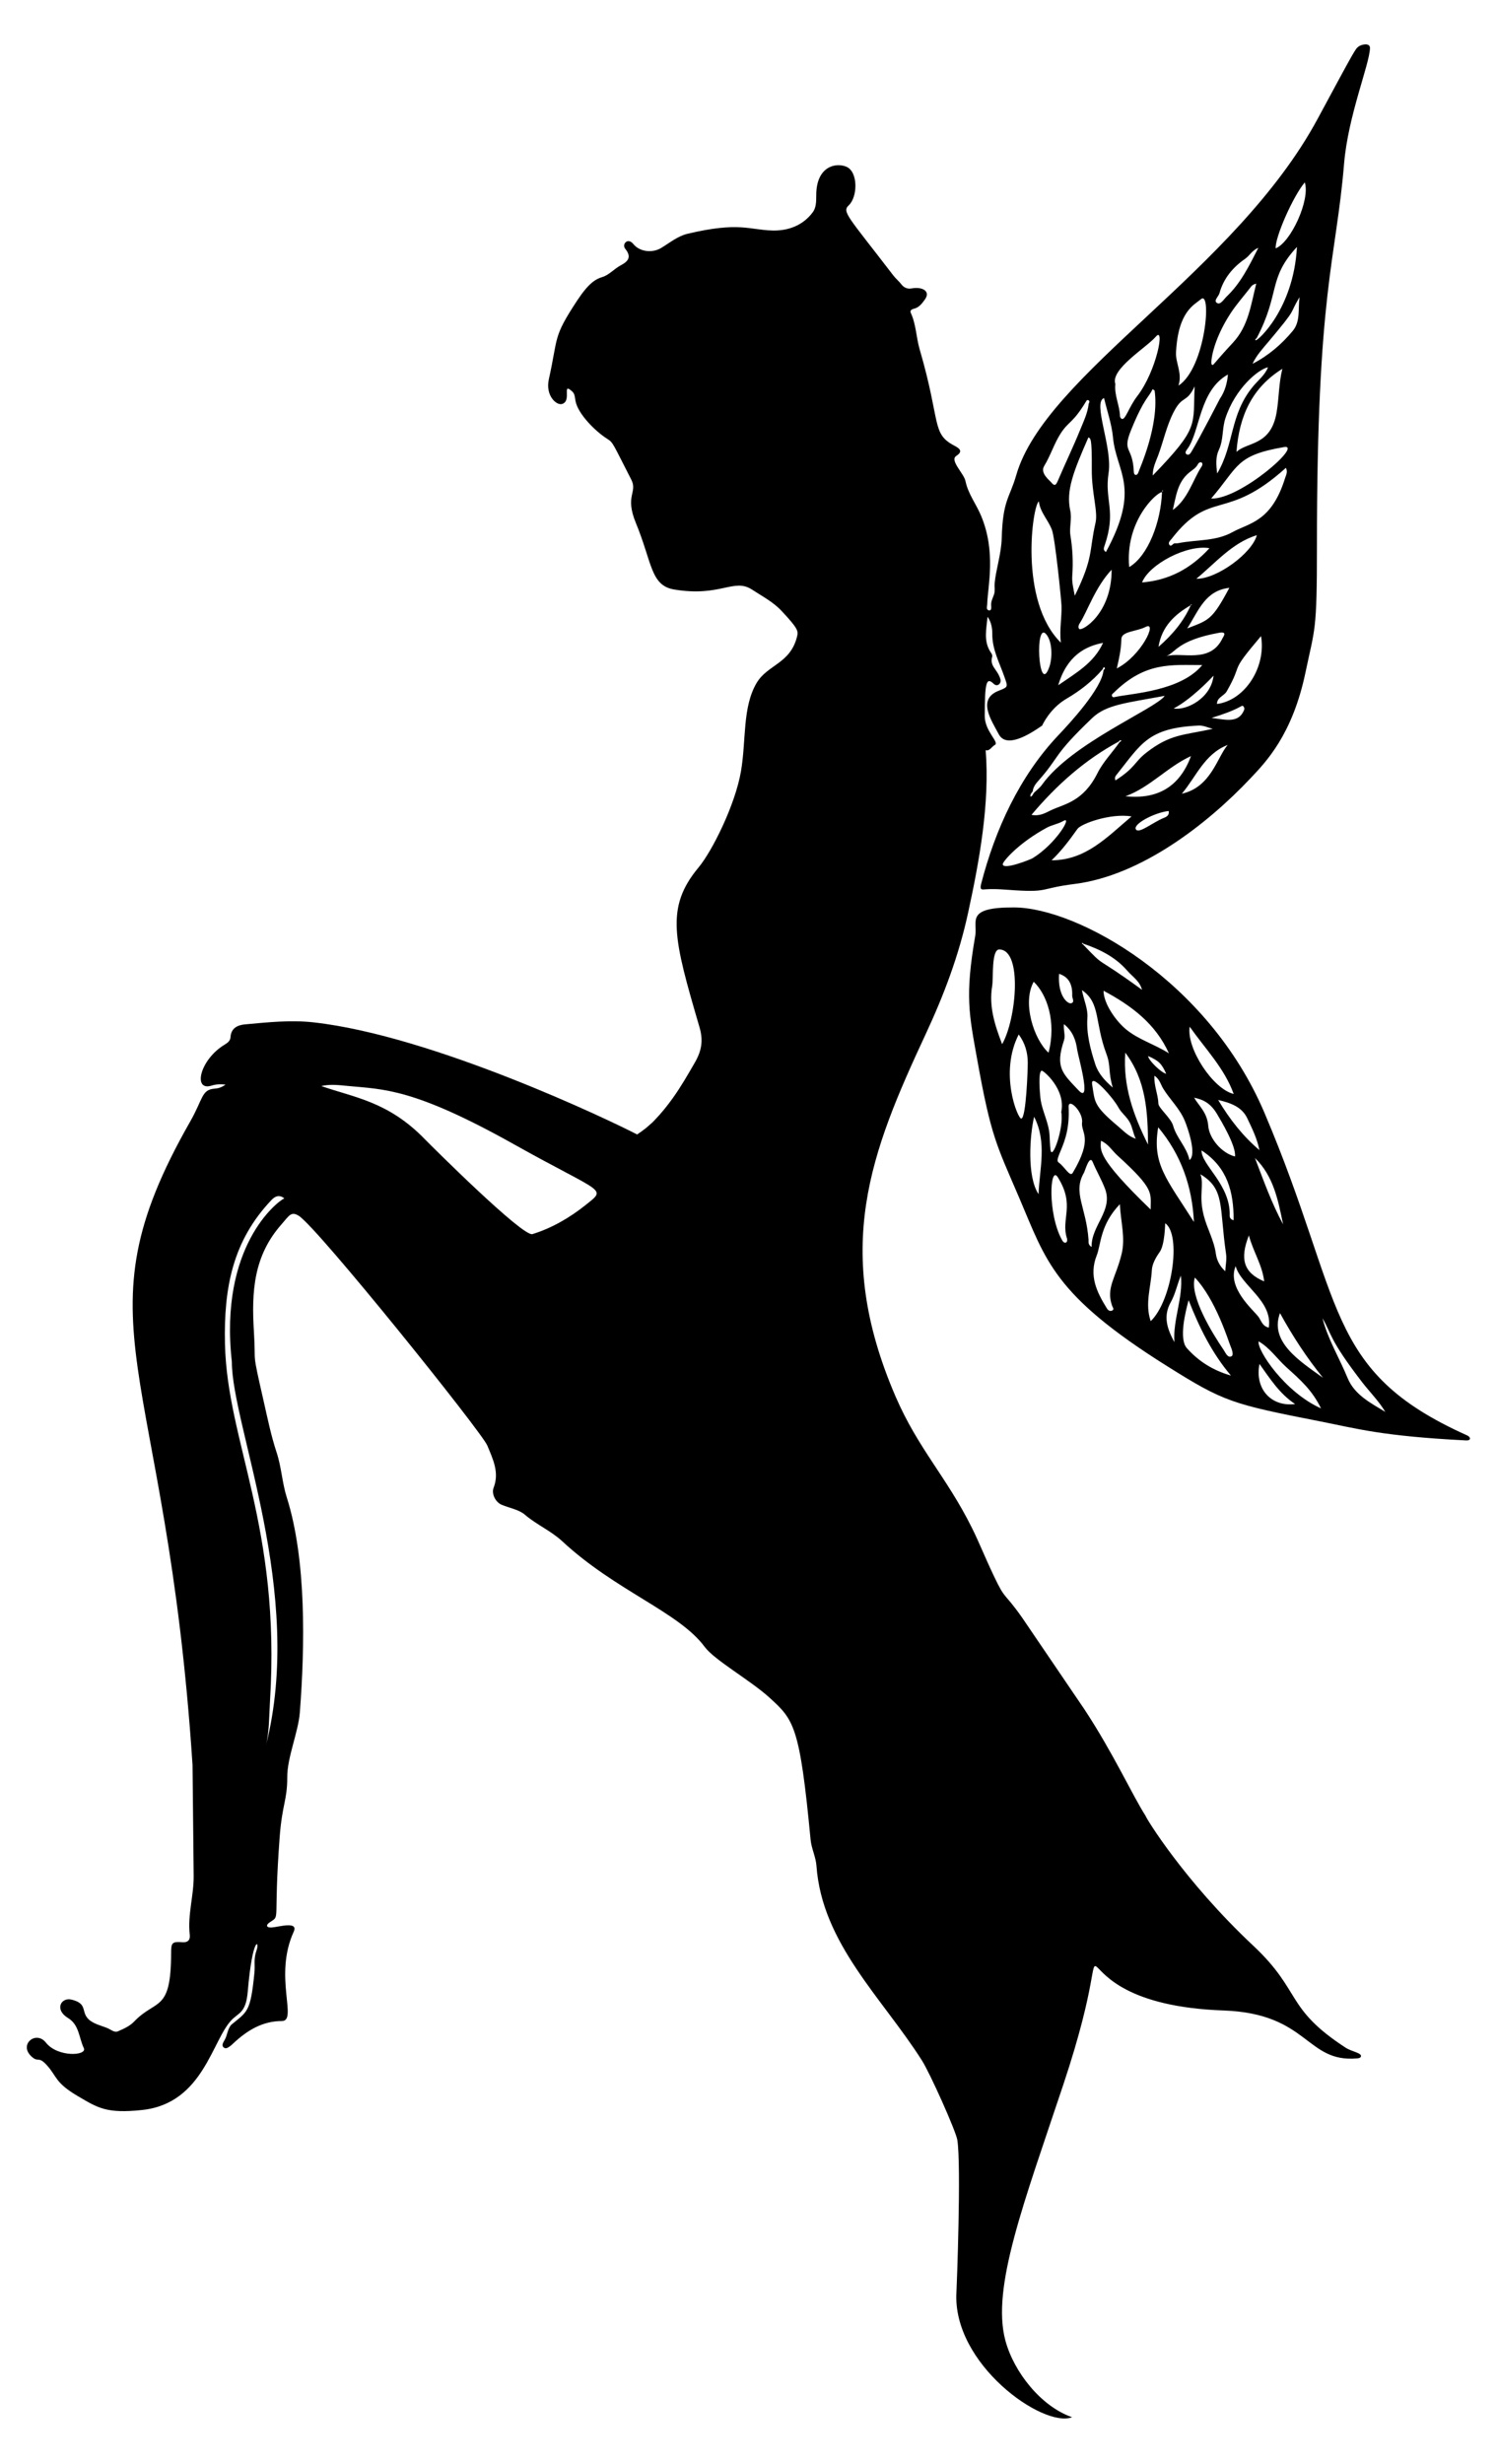
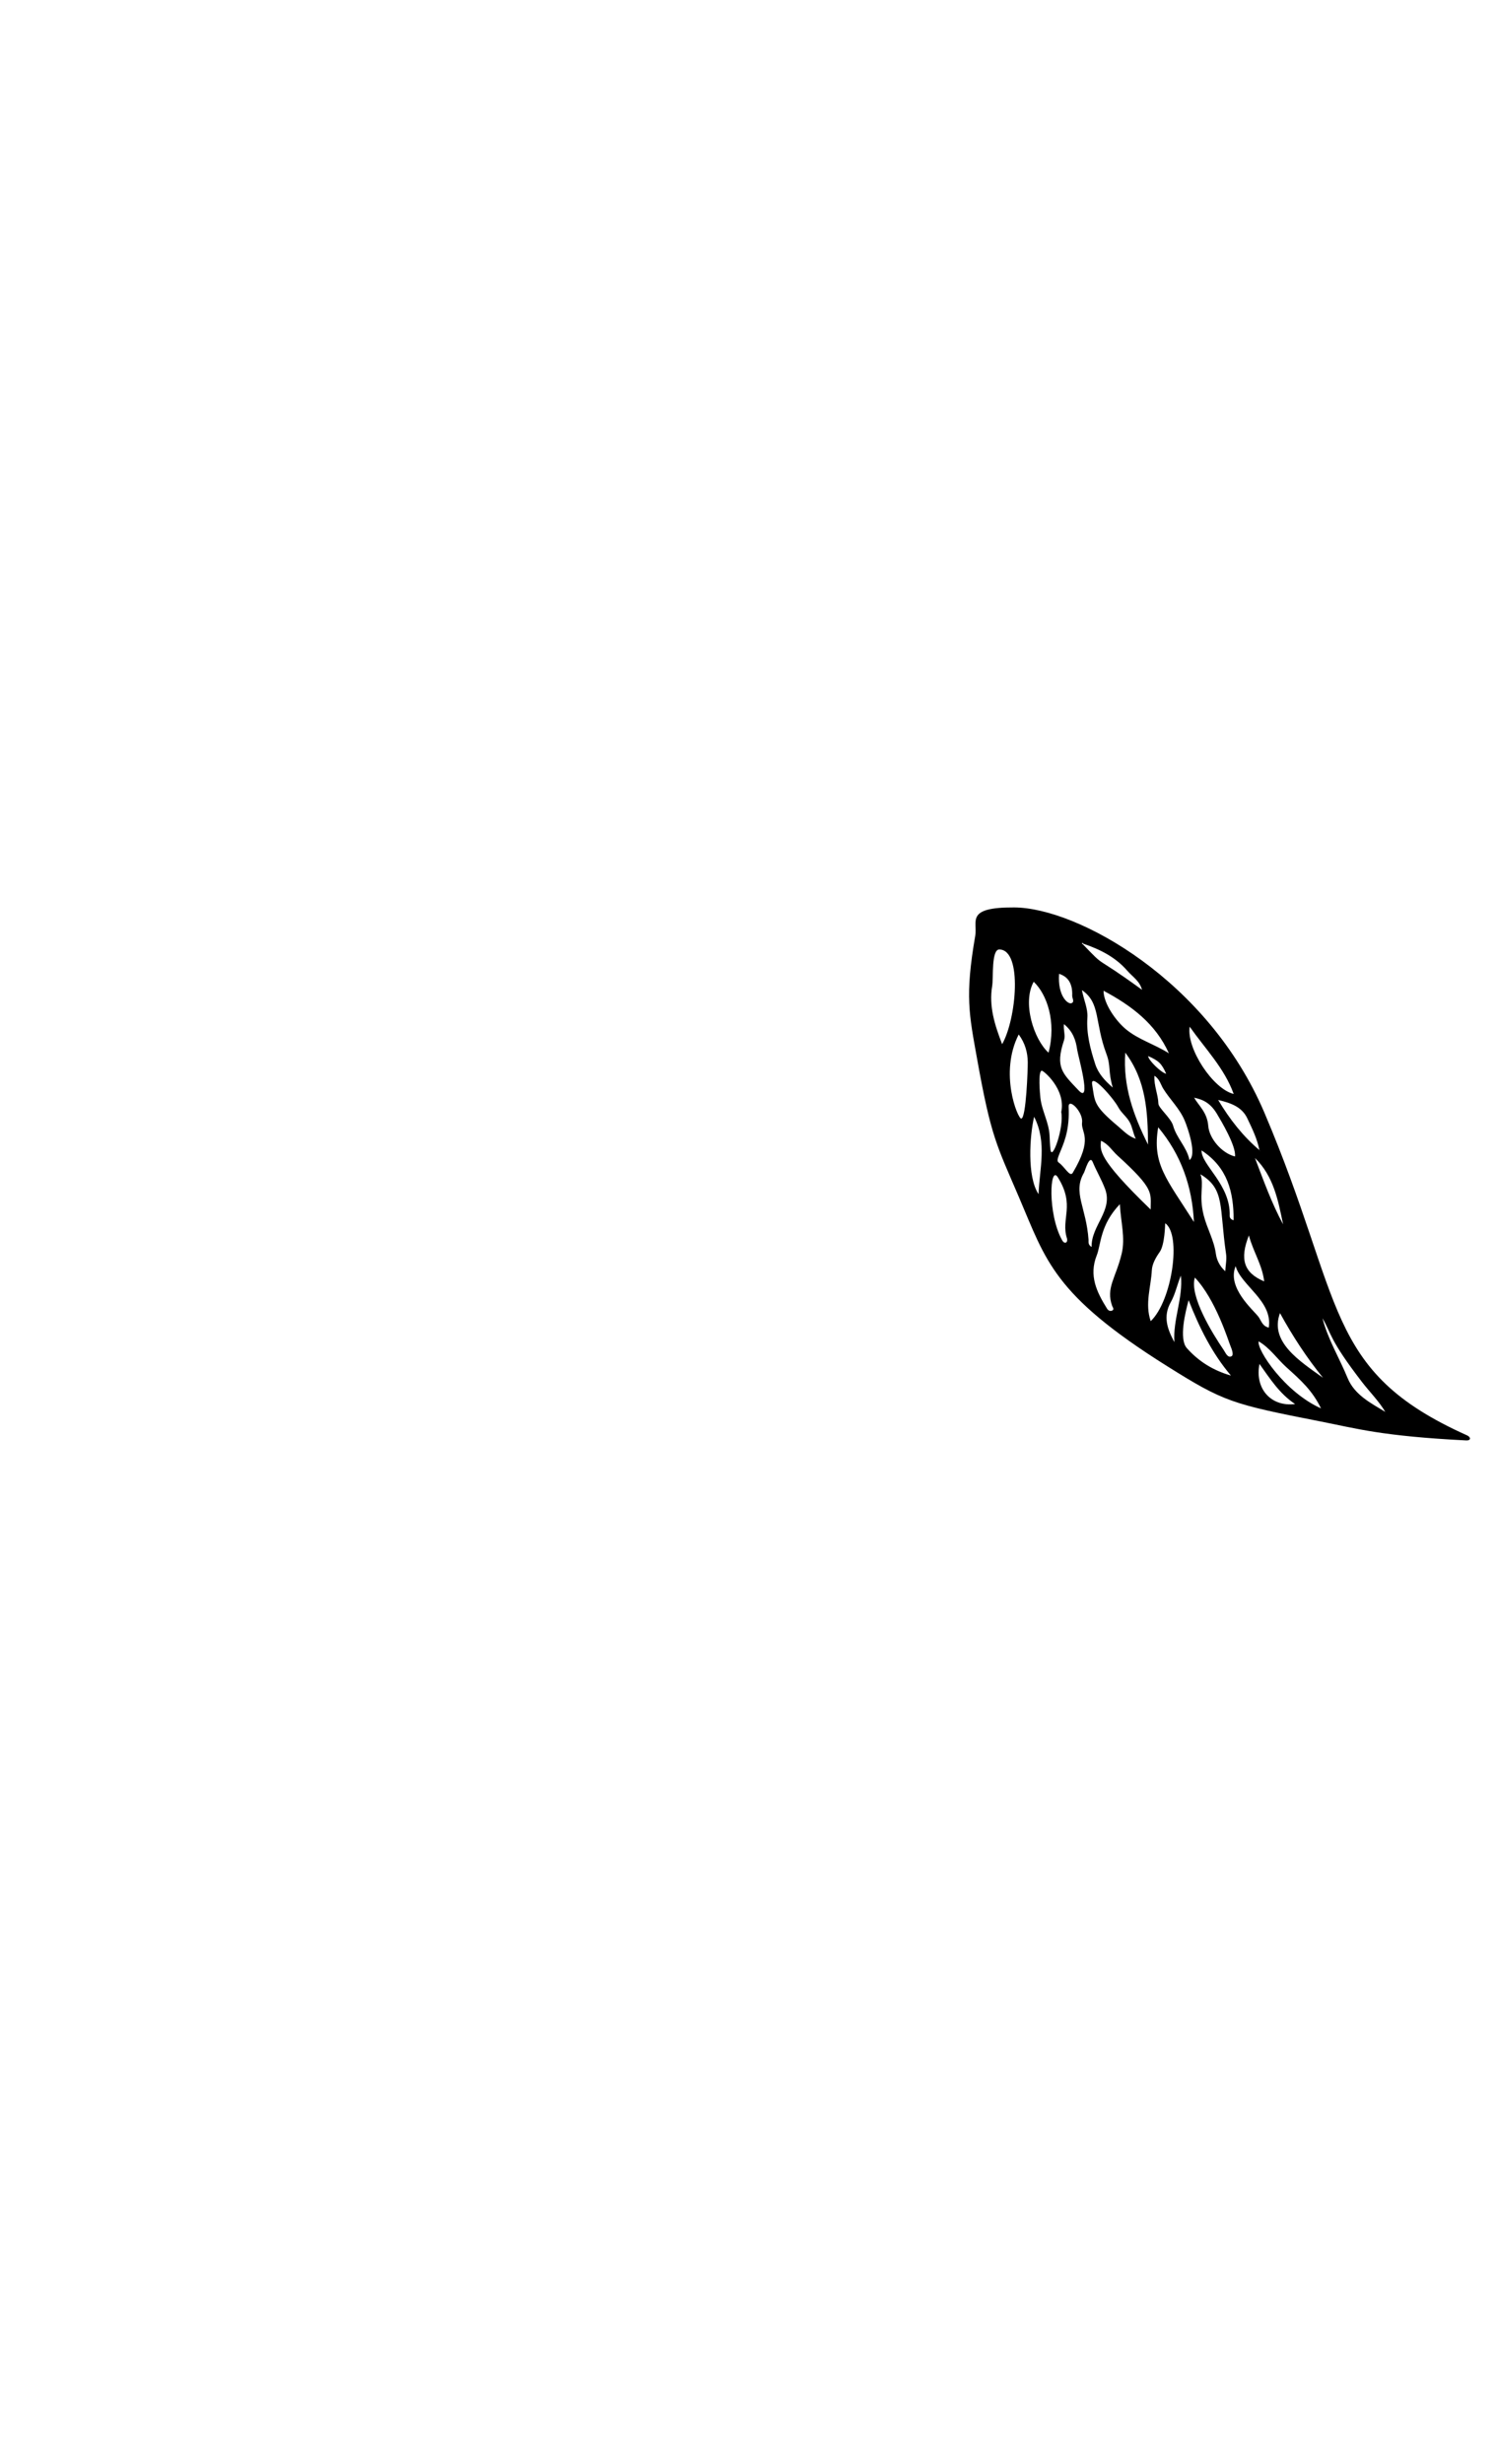
<svg xmlns="http://www.w3.org/2000/svg" version="1.1" id="Layer_1" x="0px" y="0px" viewBox="0 0 1009.13 1660.037" enable-background="new 0 0 1009.13 1660.037" xml:space="preserve">
  <g>
-     <path d="M907.075,1379.707c-40.977-26.683-29.421-37.923-62.276-68.732c-46.668-43.762-72.556-86.462-72.556-87.462   c-8.761-13.613-21.635-42.011-41.258-71.817c-0.001-0.001-42.018-61.823-42.018-61.823c-12.563-17.8-10.974-11.085-18.994-27.984   c-6.568-13.841-9.668-22.08-14.721-32.265c-17.031-34.334-36.336-53.436-51.56-88.696c-42.945-99.461-16.731-164.57,20.289-244.091   c12.462-26.769,22.357-52.987,28.637-81.895c7.55-34.76,14.698-73.828,11.811-109.511c2.587,0.951,4.149-2.429,6.138-3.457   c3.411-1.763-6.772-9.139-6.757-19.564c0.033-22.73,1.103-26.435,6.05-21.656c2.509,2.425,5.34-0.412,4.553-3.049   c-2.091-7.01-7.322-8.501-5.631-15.074c0.349-1.356-0.386-2.263-0.936-3.089c-5.05-7.592-2.875-15.793-2.159-23.943   c2.571,3.394,3.253,7.955,3.212,11.367c-0.128,10.579,4.798,19.415,8.065,28.792c2.494,7.158,2.924,7.052-3.801,9.678   c-14.755,5.762-4.676,20.207,0.091,29.273c5.108,9.714,20.367,0.403,29.285-5.847c0,0,4.955-11.409,16.37-18.064   c9.183-5.354,17.417-11.779,24.355-19.842c0.407-0.446,0.355-1.775,1.259-1.17c0.695,0.466,0.027,1.266-0.632,1.687   c-0.907,12.278-22.884,35.947-30.356,43.823c-26.337,27.759-42.774,63.886-52.143,100.253c-1.135,4.407,0.61,3.831,3.245,3.654   c6.68-0.448,13.315,0.287,19.967,0.696c22.417,1.376,16.39-1.35,39.864-4.304c44.507-5.602,89.061-39.996,118.485-71.182   c10.211-10.822,28.22-29.085,37.058-71.261c6.411-30.598,7.753-27.044,7.732-84.7c-0.064-173.473,12.811-192.125,18.3-258.147   C908.729,78,923.147,43.59,923.499,32.464c0.126-3.971-5.916-2.544-7.802-1.017c-2.108,1.707-1.684,0.765-27.379,48.448   C832.754,183.045,704.602,252.004,685.05,320.15c-4.482,15.621-9.077,16.514-9.791,42.608c-0.284,10.388-4.03,21.537-4.751,30.201   c-0.2,2.406,0.358,4.972-0.349,7.281c-0.751,2.454-2.028,4.435-2.045,7.115c-0.008,1.211,0.666,4.409-1.614,3.877   c-1.901-0.444-1.048-2.71-1.015-4.091c0.265-11.768,6.215-35.047-4.202-59.795c-3.288-7.813-8.73-14.666-10.468-23.258   c-1.011-4.999-10.726-13.871-6.277-16.807c3.996-2.636,3.516-4.538-0.997-6.88c-15.866-8.234-9.062-15.19-23.601-65.026   c-2.357-8.078-2.35-16.759-5.983-24.571c-0.788-1.694,0.885-2.492,1.915-2.724c3.652-0.823,5.585-3.497,7.575-6.243   c4.148-5.723-1.892-8.833-8.944-7.491c-2.944,0.56-5.31-0.719-6.805-2.66c-1.68-2.18-3.811-3.87-5.463-6.024   c-30.696-40.014-34.813-42.888-30.109-47.297c6.151-5.766,6.358-22.627-1.537-25.997c-7.22-3.082-20.268-0.264-20.357,18.986   c-0.019,4.04,0.062,8.383-2.292,11.585c-6.661,9.062-16.711,12.646-27.219,12.377c-15.718-0.402-22.335-6.073-57.28,2.198   c-6.561,1.553-12.035,6.146-17.843,9.617c-5.858,3.5-14.38,2.596-18.647-2.684c-3.786-4.686-7.949,0.112-5.482,3.172   c4.298,5.329,2.325,8.338-3.026,11.161c-4.343,2.291-7.906,6.547-12.422,7.894c-4.494,1.34-9.257,4.12-17.042,15.96   c-16.469,25.048-12.594,24.087-18.999,52.88c-2.445,10.99,5.044,17.753,8.851,16.7c6.959-1.925-0.49-15.181,6.908-8.435   c1.81,1.651,1.797,4.056,2.176,6.229c1.54,8.826,13.493,20.683,21.355,25.638c4.213,2.656,3.587,2.864,16.202,27.367   c4.605,8.945-4.564,10.636,3.206,29.449c10.962,26.543,9.792,42.045,25.7,44.727c31.339,5.284,40.261-7.952,52.561,0.083   c6.876,4.491,14.231,8.277,19.918,14.354c11.449,12.234,11.375,13.626,10.367,17.58c-4.614,18.086-19.914,18.655-27.194,30.99   c-9.633,16.32-6.958,38.405-10.506,59.32c-3.841,22.643-19.354,53.832-28.644,64.999c-22.598,27.164-16.692,48.299,0.68,107.708   c2.545,8.703,1.492,15.652-3.093,23.603c-4.711,8.168-9.464,16.451-14.935,24.078c-1.854,2.584-3.78,5.119-5.794,7.581   c-2.167,2.648-4.435,5.213-6.819,7.668c-0.566,0.583-1.149,1.147-1.728,1.716c0.48-0.532-2.814,2.478-3.338,2.9   c-2.045,1.646-4.17,3.194-6.365,4.635c-18.347-9.545-137.478-66.496-217.986-75.524c-15.658-1.756-30.971-0.046-46.376,1.345   c-4.714,0.426-9.388,2.387-9.73,8.616c-0.135,2.454-1.962,3.836-3.958,5.034c-16.7,10.018-21.681,31.615-8.828,27.613   c2.897-0.902,5.705-1.092,9.459-0.683c-2.744,1.937-4.984,2.558-7.422,2.734c-8.829,0.635-7.731,6.901-16.441,22.168   c-78.602,137.784-16.286,160.459,1.586,433.557c0,0.001,0.767,74.422,0.767,74.422c0.194,13.369-4.192,26.412-2.65,39.896   c0.35,3.064-0.714,5.395-5.043,5.065c-6.789-0.518-7.504,0.377-7.51,7.065c-0.035,40.561-9.954,30.755-24.915,46.385   c-3.056,3.193-7.041,4.892-10.96,6.608c-2.373,1.039-4.927-1.291-7.064-2.167c-2.177-0.893-4.439-1.558-6.628-2.419   c-14.777-5.808-3.706-13.371-17.541-16.781c-7.058-1.739-11.771,6.706-2.391,12.384c7.597,4.599,7.339,13.381,10.639,20.259   c2.501,5.211-17.538,6.442-25.532-3.667c-6.562-8.299-18.137,0.924-10.187,8.895c5.096,5.11,4.809-0.338,10.842,6.344   c6.954,7.702,5.32,11.731,21.219,21.024c13.069,7.64,18.934,11.717,43.041,9.121c41.373-4.456,47.093-47.598,60.55-60.944   c4.698-4.659,9.39-4.761,10.582-18.778c3.224-37.919,8.216-34.338,5.992-28.044c-2.199,6.225-0.97,9.866-1.457,14.906   c-2.645,27.363-4.833,26.428-15.674,35.477c-2.617,2.996-2.564,7.161-4.553,10.423c-0.957,1.569-2.068,3.538-0.568,4.79   c1.38,1.152,2.929,0.667,6.526-2.706c9.246-8.671,19.567-15.052,32.761-15.066c10.87-0.012-5.74-30.163,7.961-60.17   c3.379-7.401-10.284-3.169-14.787-2.857c-3.748,0.26-4.1-1.644-1.5-3.393c7.672-5.161,2.407,1.82,6.804-57.274   c1.676-22.531,5.183-24.952,5.129-40.682c-0.045-13.288,7.466-30.276,8.488-43.575c3.4-44.213,4.529-102.89-8.834-144.935   c-3.102-9.759-3.531-20.275-6.824-30.224c-3.712-11.215-6.084-22.891-8.711-34.441c-8.346-36.695-5.112-23.246-6.578-46.695   c-1.735-27.764-0.087-51.474,18.714-72.706c4.923-5.56,6.292-8.92,11.571-5.564c12.873,8.183,123.279,145.6,127.051,154.78   c3.732,9.084,8.273,18.121,4.208,28.491c-1.549,3.953,1.32,9.644,5.367,11.364c5.298,2.253,11.644,3.208,15.786,6.763   c7.881,6.765,17.488,10.758,25.195,17.906c36.156,33.537,78.713,47.693,95.971,71.126c6.57,8.919,30.923,22.555,43.776,34.289   c16.329,14.907,20.302,18.673,27.597,95.546c0.578,6.094,3.531,11.634,3.964,17.686c3.736,52.215,44.24,88.876,71.051,131.063   c5.61,8.827,22.972,47.693,23.914,53.67c2.685,17.052-0.342,98.144-0.603,102.567c-2.863,48.381,58.54,91.738,77.954,84.216   c-21.089-7.312-39.272-30.564-44.96-51.669c-9.582-35.556,12.499-92.749,39.021-172.322   c46.622-139.882-21.719-54.691,108.036-50.066c57.617,2.054,55.399,35.429,90.203,32.268c1.007-0.091,2.145-0.314,2.416-1.282   C918.094,1383.229,911.279,1382.444,907.075,1379.707z M707.396,449.246c-7.348,21.139-10.162-32.357-1.873-21.565   C709.5,432.824,709.408,443.455,707.396,449.246z M713.353,461.708c5.916-20.073,18.545-26.361,30.216-28.552   C737.461,446.627,725.446,453.354,713.353,461.708z M727.518,423.769c-1.017-1.076-0.318-2.86,0.453-4.032   c4.924-7.493,10.357-24.22,21.377-35.875C749.442,413.616,729.222,425.571,727.518,423.769z M696.153,533.28   c0.223-2.712,1.865-5.009,3.424-6.76c15.412-17.304,9.542-16.797,36.638-42.676c9.538-9.11,22.852-10.144,48.918-14.997   c-5.67,8.515-62.87,31.933-82.721,59.925c-1.451,2.046-3.593,3.602-5.416,5.385c-0.713,0.898-0.925,2.231-2.346,2.66   C694.25,535.203,695.348,534.301,696.153,533.28z M815.303,369.363c-12.671,13.858-27.304,21.594-45.444,23.088   C774.633,380.16,800.291,366.753,815.303,369.363z M783.424,331.329c0.022-0.325,0.044-0.65,0.066-0.974   c0.185,0.089,0.371,0.177,0.556,0.266C783.839,330.857,783.632,331.093,783.424,331.329z M752.259,522.557   c17.097-21.38,21.361-32.063,55.725-33.681c3.342-0.157,6.205,1.368,9.551,2.215c-19.856,4.356-28.554,3.409-44.786,16.042   c-8.146,6.339-7.259,10.013-20.819,18.705C751.376,524.258,751.676,523.286,752.259,522.557z M739.775,521.013   c-9.678,19.359-22.568,20.737-31.289,24.913c-3.707,1.776-7.447,4.192-13.171,3.125c17.17-20.372,36.155-37.168,58.98-49.474   c0.412-0.756,0.932-1.098,1.71-0.445c-0.444,0.318-0.888,0.635-1.333,0.953C749.803,507.136,743.638,513.286,739.775,521.013z    M791.158,477.356c11.164-5.763,23.974-18.911,26.903-22.103C816.349,470.607,799.616,478.911,791.158,477.356z M786.049,442.139   c6.521-2.375,7.471-10.644,35.731-15.778c5.886-1.069,2.827,2.652,2.348,3.652C815.743,447.529,796.523,439.002,786.049,442.139z    M800.3,423.427c7.588-11.622,11.882-25.465,28.399-27.343C816.956,418.142,814.725,417.783,800.3,423.427z M780.933,435.858   c2.21-13.681,10.836-21.752,21.709-28.058c0.097-0.245,0.194-0.491,0.292-0.736c0.16,0.13,0.321,0.26,0.481,0.389l-0.729,0.388   C797.791,418.845,790.24,427.756,780.933,435.858z M806.451,389.986c13.49-11.239,24.285-24.239,40.79-29.401   C844.114,372.6,820.466,390.148,806.451,389.986z M761.207,382.083c-2.874-30.442,17.793-49.879,22.1-50.529   C782.589,351.595,773.959,374.582,761.207,382.083z M767.334,318.399c-0.706,2.222-2.921,2.228-3.025-0.392   c-0.707-17.738-8.146-12.788-1.838-28.274c8.844-21.71,11.887-21.758,14.496-27.542c0.453,0.319,0.905,0.637,1.358,0.956   C781.642,286.536,768.139,315.866,767.334,318.399z M772.223,422.438c8.423-4.313-2.801,19.501-19.4,27.946   c1.568-6.616,2.974-13.086,3.09-19.794C756.004,425.297,766.036,425.605,772.223,422.438z M810.427,448.116   c-14.424,17.5-47.005,19.054-58.383,21.429c-0.858,0.179-2.011,0.662-2.447-0.617c-0.382-1.12,0.628-1.609,1.313-2.283   C772.138,445.746,789.737,448.116,810.427,448.116z M696.155,578.216c-1.404,0.866-19.979,8.294-20.209,4.096   c-0.09-1.636,10.227-14.06,29.691-24.619c3.513-1.906,7.736-2.505,11.299-4.587C723.075,549.517,711.917,568.491,696.155,578.216z    M708.866,579.663c6.714-6.41,12.158-13.723,17.46-21.171c2.474-3.475,22.175-10.702,36.464-8.407   C746.27,564.075,731.892,579.641,708.866,579.663z M784.746,551.008c-7.854,3.11-17.114,11.183-19.092,7.734   c-1.959-3.416,12.302-11.179,22.117-12.31C788.489,549.378,786.042,550.495,784.746,551.008z M758.643,536.519   c16.479-5.919,28.244-19.78,44.198-27.07C795.056,530.497,779.944,538.72,758.643,536.519z M796.671,534.806   c9.727-11.502,15.239-26.764,30.898-32.872C820.428,510.324,816.361,530.408,796.671,534.806z M838.575,478.584   c-3.795,8.91-12.281,6.342-21.86,5.149c7.528-2.39,13.681-4.465,19.413-7.559c0.726-0.392,1.409-1.021,2.048-0.224   C838.746,476.662,839.048,477.475,838.575,478.584z M820.377,474.342c-0.068-4.516,4.728-5.301,6.575-8.544   c11.924-20.937,0.603-10.669,23.114-37.203C853.625,449.275,839.414,471.838,820.377,474.342z M866.275,322.15   c-9.198,29.578-24.083,30.114-35.523,36.429c-11.36,6.27-24.194,4.947-36.295,7.373c-0.782,0.157-1.614,0.227-2.404,0.146   c-1.464-0.151-2.416,2.646-3.705,1.096c-1.248-1.501,0.51-2.932,1.455-4.151c26.239-33.825,36.44-11.169,77.03-47.825   C868.213,317.992,866.893,320.162,866.275,322.15z M844.649,260.395c-15.836,19.223-12.38,38.651-24.153,58.663   c-0.76-6.133-1.104-11.167,1.177-16.028c3.132-6.674,2.074-14.16,4.339-21.1c6.649-20.367,22.371-33.174,28.757-34.454   C852.697,252.784,848.116,256.186,844.649,260.395z M864.449,248.505c-2.439,9.582-2.244,19.517-3.858,29.191   c-3.818,22.887-19.693,19.877-27.088,26.795C835.335,279.948,844.225,261.065,864.449,248.505z M822.287,268.762   c-0.03,0.045-13.244,25.746-18.907,35.233c-0.676,1.133-1.729,3.005-3.278,2.229c-1.804-0.904-0.485-2.649,0.258-3.643   c8.667-11.609,7.831-39.336,27.382-50.241C827.24,258.248,825.661,263.797,822.287,268.762z M801.626,318.418   c2.049-1.68,4.529-3.011,5.845-5.556c1.345-2.6,4.379-1.29,2.448,1.616c-5.681,8.551-9.075,21.907-19.331,29.131   C792.752,334.548,793.626,324.978,801.626,318.418z M816.434,335.914c18.644-21.651,16.281-29.047,49.097-34.674   C878.856,298.955,835.855,336.754,816.434,335.914z M871.516,222.86c-7.507,9.074-16.46,16.762-27.177,22.262   c2.604-5.638,6.735-10.095,10.628-14.732c20.718-24.676,13.188-17.11,21.07-30.19C874.932,207.92,876.76,216.52,871.516,222.86z    M847.043,227.996c16.121-30.584,7.394-40.216,27.235-61.608c-2.273,42.127-26.819,63.667-27.819,62.891   C845.931,228.87,846.358,228.22,847.043,227.996z M879.561,122.894c3.772,11.757-9.402,40.404-19.629,44.443   C859.45,159.871,871.702,132.131,879.561,122.894z M822.029,197.606c2.736-9.953,8.984-17.471,17.333-23.236   c3.002-2.073,4.618-5.687,8.872-7.361c-6.206,12.139-11.787,23.676-21.234,32.677c-2.004,1.91-4.203,5.808-6.487,4.532   C817.718,202.657,821.403,199.883,822.029,197.606z M829.658,210.917c3.933-5.992,8.774-11.386,13.152-17.09   c0.781-1.016,1.421-2.086,4.027-2.709c-3.62,14.366-5.275,28.505-15.612,39.658c-14.896,16.073-13.039,15.545-14.316,14.912   C815.749,245.111,817.218,229.867,829.658,210.917z M792.761,237.506c1.358-27.78,12.342-32.112,16.858-35.957   c7.331-6.241,3.118,46.315-15.214,58.294C797.147,251.285,792.406,244.751,792.761,237.506z M805.315,260.332   c-1.3,26.489,3.554,27.213-28.254,60.074c-0.033-5.326,2.07-9.29,3.596-13.391c3.603-9.682,5.687-19.911,10.407-29.182   C797.158,265.866,799.664,272.147,805.315,260.332z M779.114,226.868c6.401-7.521,0.467,23.226-12.456,40.001   c-5.701,7.401-7.988,16.172-10.406,15.406c-0.576-0.183-1.257-1.182-1.27-1.823c-0.151-7.25-3.924-13.933-3.13-21.736   C748.403,248.72,772.959,234.1,779.114,226.868z M744.235,268.199c2.104,8.887,5.192,17.596,6.026,26.515   c2.205,23.591,19.092,33.361-4.75,77.225c-1.802-1.159-1.578-2.37-1.049-3.891c8.349-24.007-0.083-30.583,2.847-49.468   C750.003,301.211,736.295,271.143,744.235,268.199z M735.97,316.171c-0.104,16.333,4.281,28.358,2.533,36.033   c-4.437,19.485-1.246,23.253-13.978,49.202c-1.041-5.328-2.031-9.231-1.713-13.472c0.679-9.061,0.23-18.059-1.229-27.101   c-0.877-5.435,1.103-11.187-0.11-16.731c-2.947-13.464,1.955-25.94,12.209-49.355C735.141,295.371,736.105,294.866,735.97,316.171z    M703.89,313.971c4.349-7.084,6.697-15.157,11.259-22.16c5.164-7.927,8.078-6.657,16.834-21.104   c0.438-0.723,0.754-1.51,1.749-1.007c0.951,0.48,0.726,1.274,0.145,2.341c-0.619,6.156-3.471,11.989-5.866,17.877   c-4.69,11.531-10.124,22.757-14.998,34.216c-1.336,3.141-2.339,3.408-4.433,0.826C707.496,323.623,700.94,318.776,703.89,313.971z    M700.307,337.896c0.895,7.4,6.333,12.466,8.815,19.153c2.157,5.813,6.32,47.273,6.446,51.176   c0.254,7.88-1.471,15.725-0.462,24.782C686.482,404.788,696.152,339.881,700.307,337.896z M156.287,917.547   c0,43.432,49.427,155.406,22.878,258.956c2.418-9.429,2.227-20.477,2.83-30.17c7.349-118.228-28.859-174.321-30.344-240.862   c-0.848-37.992,5.32-69.48,31.252-96.811c2.12-2.235,4.934-4.188,8.764-1.216C187.075,809.475,147.601,839.543,156.287,917.547z    M394.755,811.939c-10.703,8.559-22.977,15.653-35.861,19.594c-6.437,1.969-67.475-58.789-72.604-64.056   c-24.73-25.395-47.534-27.938-69.728-35.716c6.037-1.362,11.655-0.651,17.746-0.068c24.358,2.33,44.391,1.375,112.361,39.443   C406.903,804.872,409.381,800.243,394.755,811.939z" />
    <path d="M852.338,749.73c54.153,127.288,39.533,173.889,136.539,217.376c2.817,1.263,2.729,3.607-0.491,3.444   c-56.925-2.877-73.927-8.018-97.961-12.731c-60.134-11.791-65.275-13.227-103.736-37.361   c-76.824-48.205-81.55-71.181-99.743-113.636c-15.237-35.557-18.891-40.856-28.295-93.409c-5.352-29.908-8.276-42.211-1.246-82.841   c1.713-9.903-6.87-19.314,26.309-19.148C726.322,611.638,814.375,660.495,852.338,749.73z M730.239,635.855   c-0.197-0.216-0.547-0.634-0.569-0.617c-0.664,0.499-0.195,0.733,0.256,0.964c16.729,17.424,5.675,5.799,39.901,30.716   c-1.538-5.953-6.441-8.826-9.932-12.858C751.977,644.919,741.521,639.654,730.239,635.855z M849.088,775.043   c0.183,0.569,0.138,0.418,0.431,0.455c-0.169-0.123-0.339-0.246-0.508-0.369c-1.471-7.702-4.924-14.712-8.236-21.666   c-3.607-7.574-10.911-10.298-19.619-12.318C829.105,754.429,837.969,765.65,849.088,775.043z M804.956,739.593   c3.098,5.469,8.806,9.826,9.528,19.011c0.683,8.689,9.284,18.494,18.03,20.616c0.877-6.93-9.273-23.874-12.278-28.884   C814.652,741.029,807.757,740.454,804.956,739.593z M890.921,949.152c-0.119-0.02-0.239-0.041-0.358-0.061   c-5.989-12.295-13.483-18.91-23.298-27.754c-6.343-5.716-11.158-13.095-18.821-17.541   C847.177,909.469,866.008,938.217,890.921,949.152z M754.902,811.378c-13.427,13.964-12.717,27.273-15.551,34.369   c-5.496,13.765-0.014,24.876,6.887,35.981c0.815,1.311,2.019,1.85,3.247,1.411c1.991-0.712,0.568-2.267,0.23-3.21   c-4.383-12.224,2.473-18.747,6.42-35.254C758.714,833.888,755.465,823.205,754.902,811.378z M675.536,703.554   c9.581-16.697,13.947-63.511-1.851-63.808c-5.539-0.104-3.935,19.137-4.853,24.616   C666.539,678.056,670.525,690.549,675.536,703.554z M775.687,890.195c14.448-13.758,20.902-58.362,9.767-65.982   c-0.059,1.001-0.263,14.565-3.72,19.398c-2.685,3.754-5.082,8.199-5.276,12.185C775.91,867.079,771.636,878.341,775.687,890.195z    M735.856,840.181c-0.344-14.384,14.561-24.465,9.089-39.068c-2.351-6.272-5.798-11.983-8.34-18.139   c-2.156-5.22-5.179,5.961-5.867,7.144c-7.814,13.438,1.492,23.054,3.048,45.256C733.877,836.666,733.218,838.632,735.856,840.181z    M804.824,823.358c-1.151-23.967-8.629-45.327-24.088-63.807C776.575,784.376,786.238,794.077,804.824,823.358z M743.906,667.555   c0,8.615,8.255,20.229,14.883,25.788c8.548,7.169,19.699,10.308,29.167,16.384C779.006,689.816,762.786,677.632,743.906,667.555z    M801.247,876.042c-2.118,7.764-6.707,26.088-1.207,32.295c7.935,8.955,17.822,15.091,29.738,18.51   C816.96,911.728,808.409,894.387,801.247,876.042z M809.206,791.218c2.692,7.408-1.314,13.776,2.211,27.688   c2.235,8.822,6.991,16.754,8.221,25.995c0.504,3.787,2.393,8.117,6.305,11.653c0.252-4.304,1.082-8.019,0.565-11.536   C821.804,813.057,825.94,801.18,809.206,791.218z M729.424,756.279c0.849-7.056-9.38-17.157-9.059-10.337   c0.317,6.73-0.153,13.358-1.958,19.902c-2.752,9.979-7.24,15.756-4.803,17.423c4.057,2.776,7.63,10.187,9.541,6.968   C737.269,766.43,728.565,763.411,729.424,756.279z M715.393,749.271c3.242-15.415-12.185-28.142-13.186-27.861   c-2.574,0.724-1.166,15.472-0.89,18.144c0.902,8.738,5.71,16.537,6.202,25.488c0.174,3.16,0.237,6.379,0.617,9.55   C709.124,782.856,717.385,759.737,715.393,749.271z M686.711,697.013c-13.324,26.108-0.62,56.761,1.698,56.685   c3.351-0.111,4.453-33.705,4.403-37.991C692.735,709.065,691.026,702.885,686.711,697.013z M729.322,667.151   c1.375,7.014,4.103,12.543,3.694,18.451c-0.758,10.954,1.99,21.237,5.295,31.434c2.102,6.488,6.662,11.282,11.808,15.762   c-3.232-10.853-1.173-14.405-4.285-22.682C737.771,688.663,741.986,675.734,729.322,667.151z M706.824,709.306   c5.415-20.888-1.096-39.344-10.002-47.801C688.922,675.718,696.975,700.427,706.824,709.306z M775.657,814.956   c-0.036-11.359,2.936-13.387-22.421-36.427c-3.571-3.245-6.154-7.778-11.08-9.888C741.875,774.959,738.931,779.514,775.657,814.956   z M758.547,709.266c-1.641,22.575,5.517,42.295,15.345,61.951C773.718,749.143,772.601,727.912,758.547,709.266z M805.45,860.817   c-3.838,12.325,12.045,37.984,19.385,48.707c1.262,1.844,2.689,5.714,5.368,4.286c1.604-0.855,0.205-4.643-0.808-7.055   C828.111,903.695,819.505,875.522,805.45,860.817z M717.181,690.039c-0.414,4.348,1.162,7.615,0.049,10.965   c-6.082,18.309-1.005,22.182,9.884,33.718c9.1,9.641-0.481-23.611-1-27.482C725.286,701.05,723.261,694.891,717.181,690.039z    M801.819,781.63c4.982-3.557-0.867-20.994-3.235-26.649c-3.377-8.067-9.887-14.077-14.424-21.414   c-1.737-2.808-2.44-6.535-5.949-8.723c-0.432,6.765,2.484,12.568,2.66,18.769c0.084,2.957,8.556,9.84,9.94,14.874   C793.13,766.915,800.034,772.899,801.819,781.63z M801.972,691.777c-2.338,14.523,15.642,41.97,29.667,45.331   C825.344,719.696,812.516,706.733,801.972,691.777z M765.634,767.284c-1.852-3.668-2.171-7.625-4.109-11.162   c-2.094-3.821-5.633-6.227-7.697-10.089c-3.284-6.143-19.075-24.172-17.598-15.225c1.917,11.617,0.559,13.904,17.388,28.019   C757.333,761.943,760.658,765.677,765.634,767.284z M862.845,884.771c-7.251,19.379,13.353,32.373,28.979,43.548   C880.783,914.718,871.304,900.161,862.845,884.771z M933.845,951.338c-4.494-7.503-10.625-13.519-15.817-20.271   c-22.353-29.069-20.372-32.4-26.55-42.844c3.687,14.291,11.405,26.779,16.917,40.227   C913.058,939.827,923.939,945.309,933.845,951.338z M713.038,793.187c-5.406-8.586-6.919,24.825,2.905,42.391   c1.826,3.266,4.146,1.504,3.26-1.286C715.018,821.117,724.976,812.147,713.038,793.187z M855.28,894.53   c2.839-17.979-18.713-28.327-22.333-41.405c-6.028,14.364,11.663,29.302,15.299,34.016   C850.169,889.634,850.84,893.572,855.28,894.53z M700.083,804.609c0.668-17.244,5.863-34.814-2.983-52.147   C694.173,765.083,692.167,792.729,700.083,804.609z M809.957,775.137c-0.214,9.893,19.676,23.012,18.983,44.038   c-0.037,1.115,0.522,2.513,2.645,2.997C831.667,803.2,827.48,786.554,809.957,775.137z M791.662,904.35   c-1.071-15.212,5.942-29.651,4.383-44.871c-2.515,5.939-3.729,12.403-6.782,17.834C783.768,887.089,786.941,895.582,791.662,904.35   z M873.034,946.05c-10.616-7.078-16.908-17.131-24.018-27.04C845.718,935.542,856.637,948.062,873.034,946.05z M841.878,832.42   c-6.289,15.935-3.503,25.217,10.304,30.96C850.941,852.369,844.767,843.357,841.878,832.42z M845.978,780.255   c5.767,15.112,11.205,30.396,18.954,44.692C861.599,808.803,858.568,792.536,845.978,780.255z M713.92,656.174   c-1.048,14.969,5.97,20.607,8.28,19.792c2.458-0.867,0.496-3.337,0.568-5.106C723.106,662.58,719.838,657.98,713.92,656.174z    M786.13,723.497c-3.008-6.822-5.03-8.805-12.156-11.919C773.929,714.175,782.718,722.793,786.13,723.497z" />
  </g>
</svg>